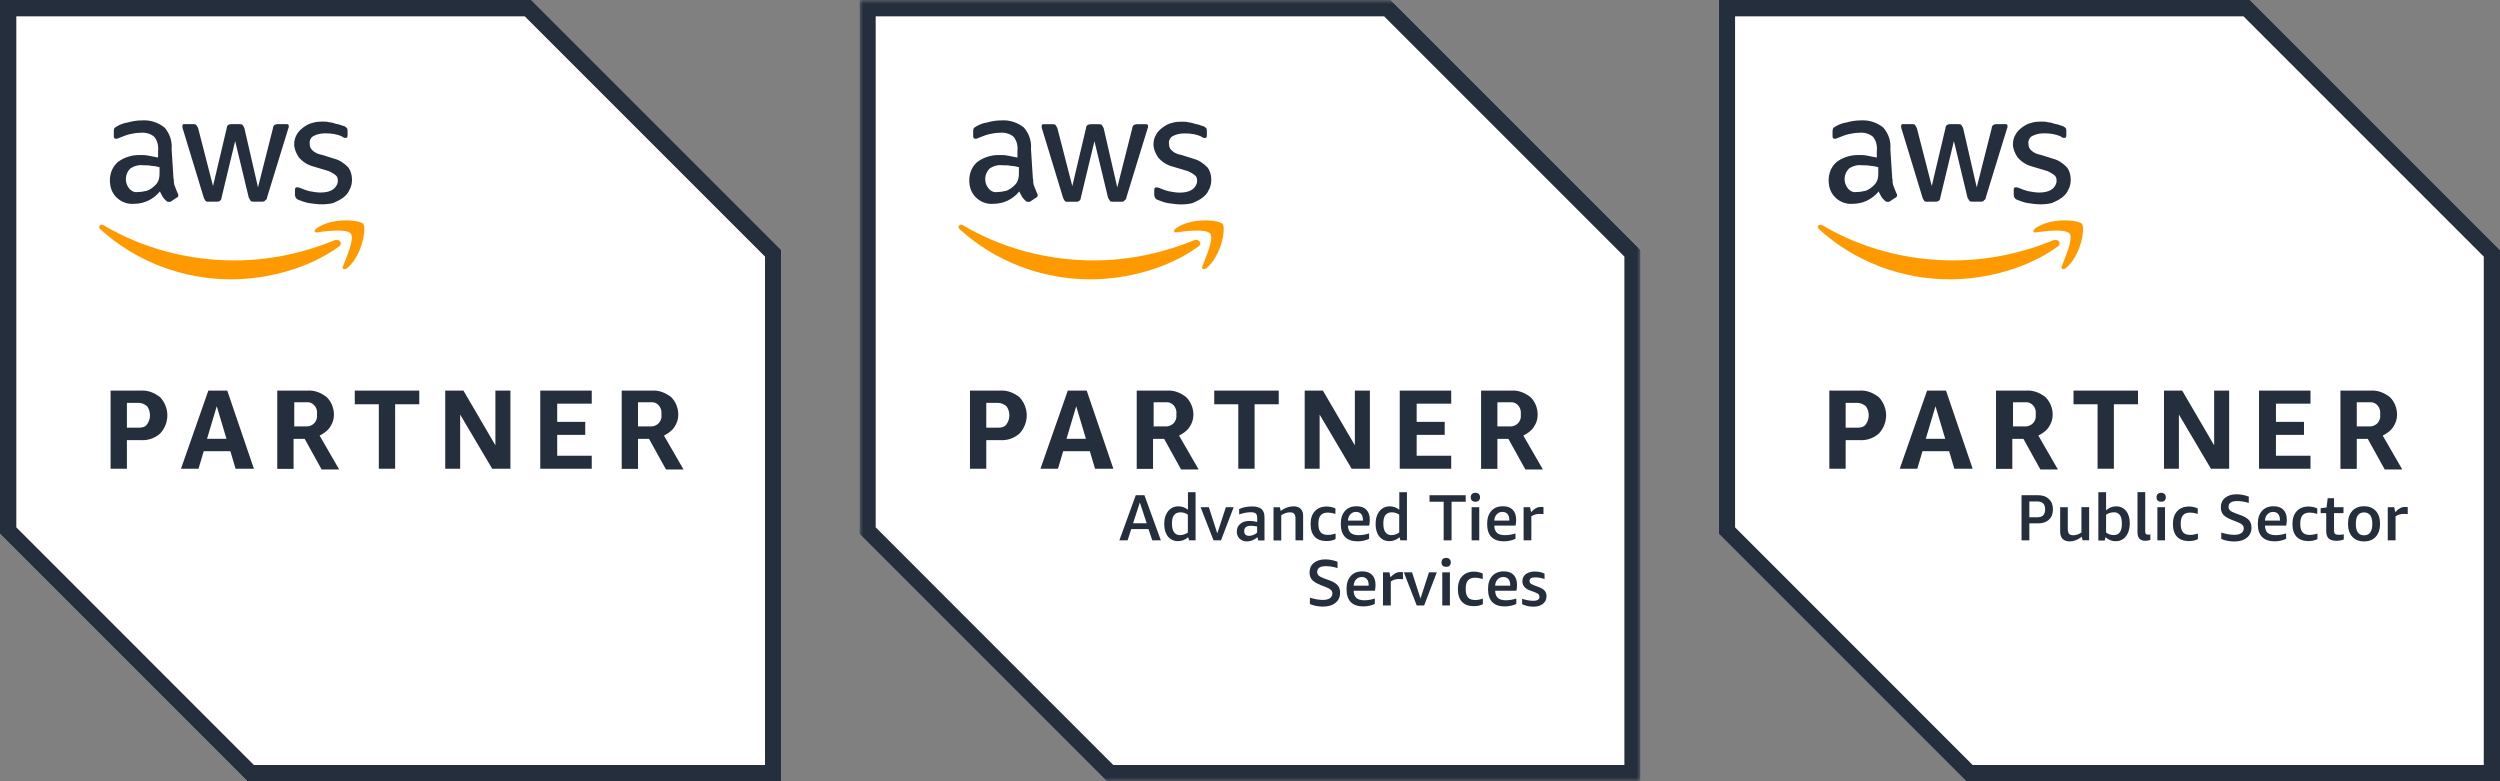
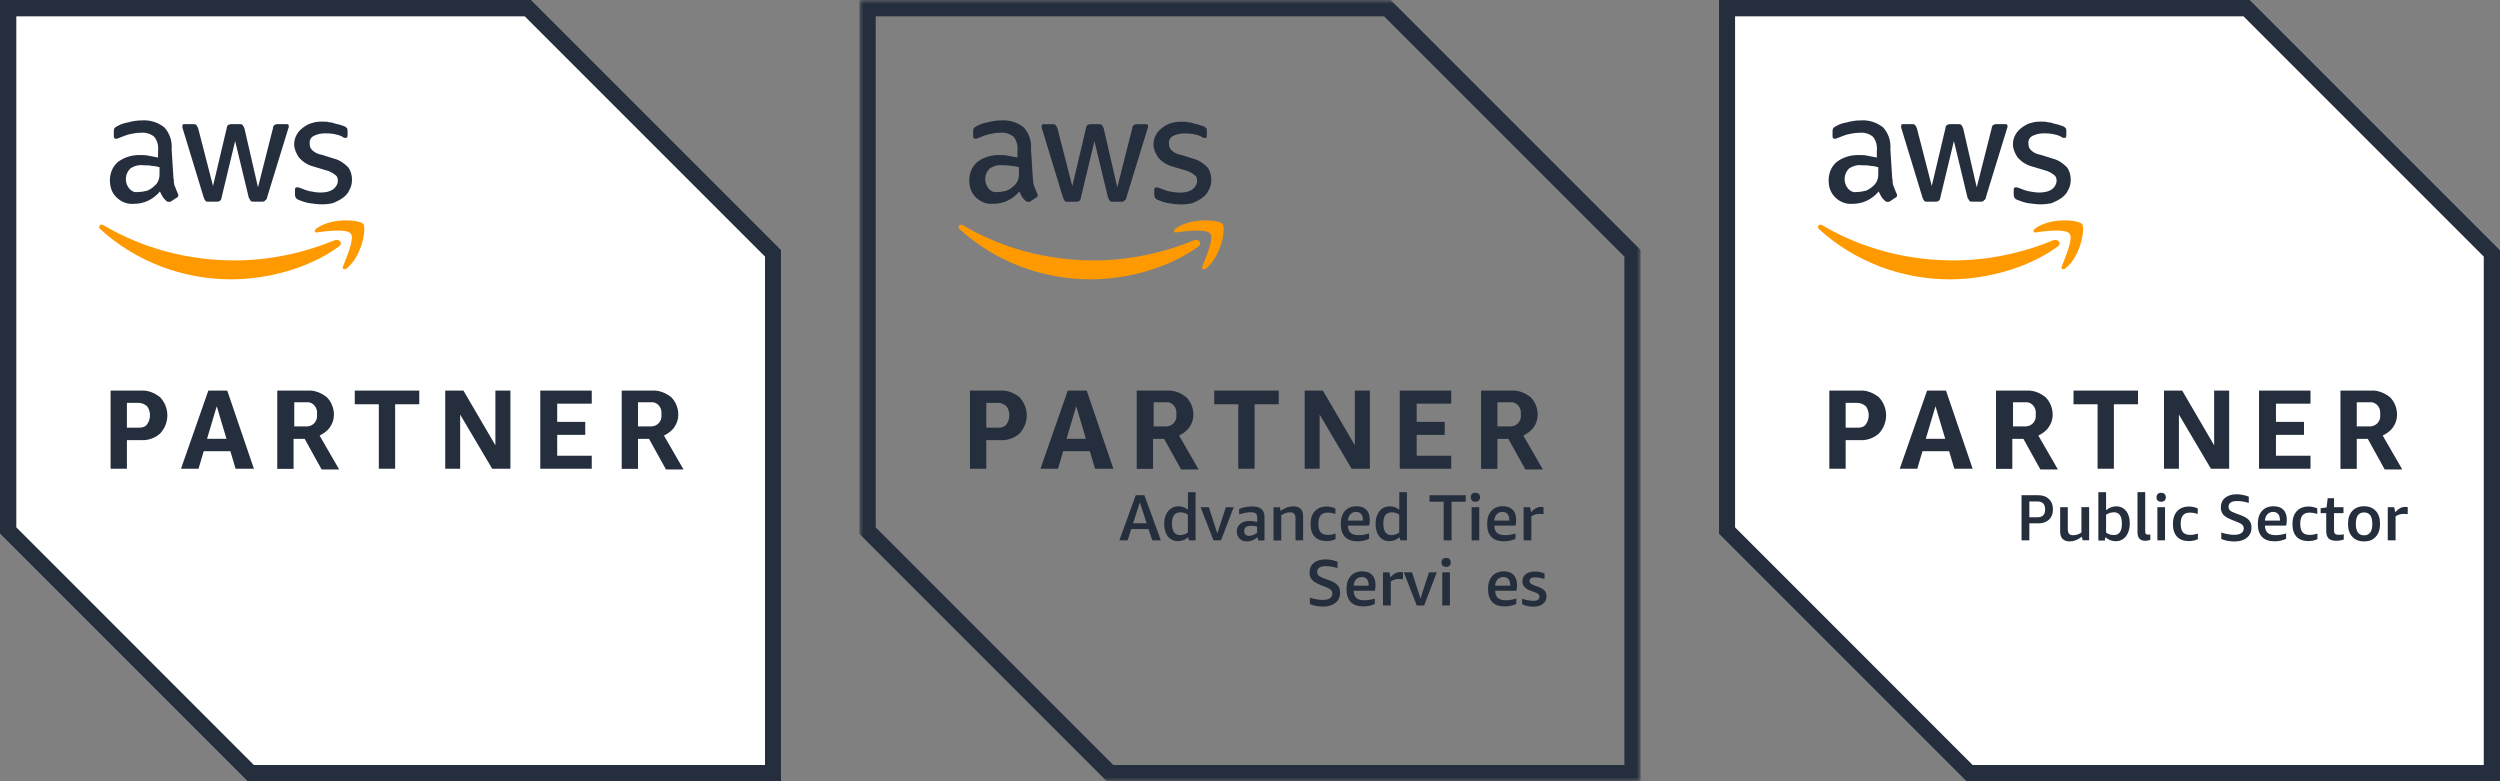
<svg xmlns="http://www.w3.org/2000/svg" width="320" height="100" viewBox="0 0 320 100" fill="none">
  <rect x="0" y="0" width="320" height="100" fill="#808080" stroke="none" />
  <path d="M288 0H220V68.333L251.667 100H320V32L288 0Z" fill="white" />
  <path d="M287.167 2.089L317.922 32.844V97.922H252.5L222.089 67.5V2.089H287.167ZM288 0H220V68.333L251.667 100H320V32L288 0Z" fill="#242E3D" />
  <path d="M236.244 56.334V60H234.155V50H237.989C238.9 49.923 239.733 50.256 240.489 50.834C241.733 52.167 241.733 54.167 240.489 55.5C239.822 56.089 238.9 56.412 237.989 56.334H236.244ZM236.244 54.745H237.744C238.166 54.745 238.577 54.667 238.822 54.323C239.322 53.656 239.322 52.656 238.822 51.989C238.489 51.734 238.155 51.567 237.744 51.567H236.244V54.734V54.745ZM250.155 60L249.489 57.756H246.077L245.411 60H243.166L246.666 50H249.089L252.5 60H250.166H250.155ZM246.489 56.167H248.989L247.744 52L246.5 56.167H246.489ZM255.489 60V50H259.322C260.244 49.923 261.077 50.256 261.822 50.834C262.411 51.412 262.744 52.245 262.744 53.078C262.744 53.667 262.577 54.167 262.244 54.667C261.911 55.167 261.411 55.5 260.911 55.756L263.411 60.089H261.166L259 56.178H257.577V60.011H255.489V60ZM257.577 54.578H259.077C259.833 54.656 260.489 54.156 260.577 53.411V52.989C260.666 52.234 260.155 51.578 259.5 51.489H257.666V54.567H257.589L257.577 54.578ZM268.489 60V51.745H265.411V50H273.666V51.745H270.577V60H268.489ZM278.9 53.078V60H276.989V50H279.322L283.411 57V50H285.333V60H283L278.911 53.078H278.9ZM289.155 60V50H295.744V51.667H291.322V54H294.911V55.667H291.322V58.334H295.744V60H289.155ZM299.578 60V50H303.411C304.322 49.923 305.155 50.256 305.911 50.834C306.5 51.412 306.822 52.245 306.822 53.078C306.822 53.667 306.655 54.167 306.322 54.667C305.989 55.167 305.489 55.5 304.989 55.756L307.489 60.089H305.244L303.077 56.178H301.666V60.011H299.578V60ZM301.666 54.578H303.166C303.911 54.656 304.577 54.156 304.666 53.411V52.989C304.744 52.234 304.244 51.578 303.589 51.489H301.666V54.567V54.578Z" fill="#242E3D" />
  <path d="M242.244 22.911C242.244 23.244 242.244 23.578 242.411 23.911C242.489 24.167 242.655 24.5 242.744 24.744C242.822 24.833 242.822 24.911 242.822 25C242.822 25.167 242.744 25.256 242.566 25.333L241.811 25.833H241.566C241.4 25.833 241.311 25.756 241.233 25.667C241.066 25.5 240.9 25.333 240.811 25.167C240.733 25 240.555 24.744 240.478 24.5C239.644 25.5 238.478 26.089 237.144 26.089C236.311 26.167 235.478 25.833 234.9 25.256C234.311 24.667 234.066 23.922 234.066 23.089C234.066 22.178 234.4 21.344 235.066 20.756C235.822 20.167 236.811 19.844 237.822 19.844C238.244 19.844 238.655 19.844 238.989 19.922L240.233 20.167V19.333C240.311 18.667 240.144 18 239.733 17.5C239.233 17.078 238.566 16.922 237.9 17C237.478 17 237.066 17.078 236.655 17.167C236.244 17.256 235.822 17.422 235.411 17.589C235.244 17.667 235.155 17.667 234.989 17.756H234.822C234.655 17.756 234.566 17.667 234.566 17.422V16.833C234.566 16.667 234.566 16.589 234.644 16.411C234.722 16.333 234.811 16.244 234.978 16.167C235.4 15.911 235.889 15.744 236.389 15.667C236.978 15.5 237.555 15.411 238.144 15.411C239.222 15.333 240.233 15.667 241.055 16.322C241.722 17.078 242.055 18.067 241.966 19.078L242.211 22.911H242.244ZM237.666 24.578C238.089 24.578 238.422 24.5 238.833 24.411C239.255 24.244 239.589 23.989 239.922 23.655C240.089 23.489 240.255 23.233 240.344 22.9C240.433 22.567 240.422 22.233 240.422 21.9V21.4C240.089 21.322 239.755 21.233 239.422 21.233C239.089 21.155 238.755 21.155 238.333 21.155C237.755 21.078 237.166 21.233 236.666 21.578C236 22.244 235.911 23.322 236.5 24.078C236.833 24.5 237.244 24.655 237.666 24.578ZM246.755 25.822C246.589 25.822 246.422 25.822 246.333 25.744C246.255 25.667 246.166 25.489 246.089 25.322L243.422 16.567C243.344 16.4 243.344 16.233 243.344 16.144C243.344 15.978 243.422 15.889 243.511 15.889H244.678C244.844 15.889 245.011 15.889 245.1 15.967C245.178 16.055 245.266 16.222 245.355 16.389L247.266 23.811L249.022 16.389C249.022 16.222 249.1 16.055 249.266 15.967C249.433 15.889 249.6 15.889 249.689 15.889H250.6C250.766 15.889 250.933 15.889 251.022 15.967C251.111 16.055 251.189 16.222 251.278 16.389L253.022 23.978L254.944 16.389C254.944 16.222 255.022 16.055 255.189 15.967C255.355 15.889 255.444 15.889 255.611 15.889H256.7C256.866 15.889 256.955 15.967 256.955 16.055V16.3C256.955 16.378 256.866 16.467 256.866 16.555L254.2 25.222C254.2 25.389 254.122 25.555 253.944 25.644C253.866 25.811 253.7 25.811 253.522 25.811H252.522C252.355 25.811 252.189 25.811 252.1 25.733C252.022 25.567 251.933 25.478 251.844 25.311L250.1 18.055L248.355 25.311C248.355 25.478 248.278 25.644 248.1 25.733C248.022 25.811 247.855 25.811 247.766 25.811H246.766L246.755 25.822ZM261.255 26.155C260.678 26.155 260.089 26.078 259.511 25.989C259.089 25.911 258.6 25.744 258.178 25.567C257.922 25.489 257.755 25.233 257.755 24.9V24.311C257.755 24.067 257.833 23.978 258 23.978H258.166C258.244 23.978 258.333 24.055 258.411 24.055C258.833 24.222 259.244 24.389 259.655 24.478C260.078 24.555 260.566 24.644 260.989 24.644C261.578 24.644 262.155 24.567 262.655 24.222C262.989 23.978 263.244 23.555 263.244 23.144C263.244 22.811 263.166 22.555 262.911 22.389C262.578 22.133 262.155 21.889 261.744 21.8L260.078 21.3C259.411 21.133 258.744 20.722 258.244 20.133C257.911 19.633 257.655 19.055 257.655 18.467C257.655 18.044 257.744 17.633 257.989 17.222C258.155 16.889 258.489 16.555 258.822 16.311C259.155 16.067 259.578 15.811 259.989 15.733C260.489 15.567 260.9 15.567 261.4 15.567C261.655 15.567 261.9 15.567 262.155 15.655C262.411 15.655 262.655 15.733 262.911 15.822C263.166 15.911 263.333 15.9 263.578 15.989C263.744 16.078 263.911 16.078 264.078 16.155C264.244 16.233 264.322 16.322 264.411 16.4C264.489 16.489 264.489 16.655 264.489 16.822V17.322C264.489 17.567 264.411 17.655 264.233 17.655C264.055 17.655 263.9 17.578 263.811 17.489C263.144 17.155 262.4 17.067 261.644 17.067C261.144 17.067 260.644 17.144 260.144 17.4C259.811 17.567 259.566 17.978 259.644 18.4C259.644 18.733 259.722 18.989 259.978 19.233C260.311 19.567 260.733 19.733 261.222 19.822L262.811 20.322C263.478 20.489 264.055 20.9 264.555 21.4C264.889 21.822 265.055 22.4 265.055 22.989C265.055 23.411 264.978 23.9 264.722 24.322C264.555 24.744 264.222 25.078 263.889 25.322C263.555 25.567 263.055 25.822 262.644 25.989C262.311 26.078 261.733 26.155 261.233 26.155H261.255Z" fill="#242E3D" />
  <path d="M263.333 31.588C259.578 34.333 254.244 35.755 249.578 35.755C243.411 35.755 237.411 33.5 232.833 29.333C232.5 29 232.833 28.588 233.255 28.833C238.333 31.833 244.167 33.333 250 33.333C254.422 33.333 258.755 32.422 262.833 30.755C263.411 30.5 264 31.177 263.333 31.588ZM263.911 34.089C263.744 34.422 264.078 34.589 264.411 34.333C266.411 32.666 266.911 29.166 266.5 28.666C266.078 28.166 262.578 27.755 260.5 29.244C260.167 29.5 260.255 29.833 260.578 29.744C261.744 29.577 264.411 29.244 264.911 29.911C265.411 30.577 264.322 32.989 263.911 34.077V34.089Z" fill="#FF9900" />
  <path d="M259.756 66.989V69.166H258.756V63.389H260.9C261.478 63.389 261.934 63.555 262.267 63.889C262.611 64.211 262.778 64.644 262.778 65.2C262.778 65.755 262.611 66.2 262.267 66.511C261.934 66.833 261.478 66.989 260.9 66.989H259.756ZM259.756 66.211H260.8C261.123 66.211 261.367 66.122 261.534 65.955C261.7 65.778 261.778 65.533 261.778 65.2C261.778 64.867 261.689 64.611 261.534 64.444C261.367 64.266 261.123 64.189 260.8 64.189H259.756V66.222V66.211Z" fill="#242E3D" />
  <path d="M266.577 69.167L266.477 68.7C265.955 69.1 265.444 69.3 264.933 69.3C264.533 69.3 264.222 69.189 264.011 68.978C263.8 68.756 263.7 68.445 263.7 68.022V64.922H264.677V67.722C264.677 68 264.733 68.2 264.844 68.333C264.955 68.456 265.133 68.511 265.377 68.511C265.722 68.511 266.066 68.4 266.422 68.167V64.911H267.411V69.156H266.589L266.577 69.167Z" fill="#242E3D" />
  <path d="M268.589 69.166V62.999H269.578V65.311C269.967 64.977 270.4 64.811 270.878 64.811C271.4 64.811 271.823 65.011 272.145 65.411C272.456 65.799 272.612 66.333 272.612 66.988C272.612 67.444 272.534 67.833 272.389 68.177C272.256 68.511 272.045 68.788 271.767 68.988C271.5 69.177 271.178 69.277 270.812 69.277C270.556 69.277 270.323 69.233 270.1 69.144C269.867 69.044 269.678 68.922 269.5 68.755L269.412 69.188H268.589V69.166ZM270.567 65.577C270.212 65.577 269.878 65.677 269.578 65.888V68.166C269.878 68.388 270.212 68.488 270.567 68.488C270.923 68.488 271.178 68.366 271.345 68.122C271.523 67.888 271.6 67.511 271.6 67.011C271.6 66.511 271.512 66.166 271.345 65.933C271.178 65.7 270.923 65.566 270.567 65.566V65.577Z" fill="#242E3D" />
  <path d="M275.255 69.1C275.055 69.178 274.833 69.222 274.6 69.222C274.266 69.222 274.022 69.133 273.844 68.944C273.677 68.755 273.6 68.489 273.6 68.122V62.989H274.588V68.044C274.588 68.178 274.611 68.278 274.666 68.344C274.722 68.4 274.8 68.433 274.922 68.433C275.022 68.433 275.122 68.433 275.244 68.411V69.1H275.255Z" fill="#242E3D" />
  <path d="M276.145 69.166V64.922H277.123V69.166H276.145ZM276.623 64.222C276.445 64.222 276.3 64.177 276.189 64.077C276.089 63.977 276.034 63.833 276.034 63.655C276.034 63.477 276.089 63.333 276.189 63.233C276.289 63.133 276.434 63.077 276.623 63.077C276.811 63.077 276.967 63.133 277.067 63.233C277.167 63.333 277.223 63.466 277.223 63.655C277.223 63.844 277.167 63.966 277.067 64.077C276.967 64.177 276.811 64.222 276.623 64.222Z" fill="#242E3D" />
  <path d="M281.345 69C281.012 69.178 280.623 69.256 280.167 69.256C279.512 69.256 279.012 69.067 278.656 68.7C278.312 68.322 278.134 67.789 278.134 67.089C278.134 66.389 278.312 65.822 278.678 65.433C279.045 65.034 279.556 64.834 280.2 64.834C280.589 64.834 280.967 64.922 281.312 65.078V65.778C280.934 65.667 280.623 65.611 280.356 65.611C279.934 65.611 279.634 65.722 279.434 65.945C279.234 66.167 279.134 66.522 279.134 67V67.1C279.134 67.567 279.234 67.922 279.434 68.145C279.634 68.367 279.945 68.467 280.356 68.467C280.645 68.467 280.978 68.411 281.334 68.3V68.989L281.345 69Z" fill="#242E3D" />
  <path d="M285.611 66.511C285.144 66.333 284.8 66.122 284.578 65.878C284.367 65.622 284.267 65.322 284.267 64.956C284.267 64.433 284.444 64.022 284.811 63.722C285.178 63.422 285.667 63.267 286.278 63.267C286.789 63.267 287.311 63.367 287.844 63.567V64.378C287.3 64.211 286.811 64.133 286.367 64.133C285.622 64.133 285.255 64.378 285.255 64.878C285.255 65.067 285.322 65.222 285.455 65.344C285.589 65.467 285.833 65.589 286.167 65.711L286.878 65.967C287.333 66.144 287.667 66.344 287.878 66.589C288.089 66.833 288.189 67.144 288.189 67.522C288.189 68.078 287.989 68.522 287.589 68.833C287.2 69.156 286.655 69.311 285.978 69.311C285.678 69.311 285.389 69.278 285.089 69.222C284.789 69.167 284.533 69.078 284.322 68.978V68.167C284.589 68.255 284.878 68.322 285.167 68.378C285.467 68.433 285.744 68.456 285.978 68.456C286.367 68.456 286.667 68.389 286.878 68.244C287.089 68.1 287.2 67.889 287.2 67.633C287.2 67.444 287.133 67.289 287 67.167C286.878 67.044 286.655 66.933 286.333 66.8L285.589 66.511H285.611Z" fill="#242E3D" />
  <path d="M289.911 67.278C289.933 67.7 290.044 68.011 290.267 68.211C290.489 68.4 290.833 68.5 291.278 68.5C291.7 68.5 292.144 68.434 292.622 68.278V68.967C292.433 69.067 292.2 69.145 291.944 69.2C291.689 69.267 291.411 69.289 291.133 69.289C290.444 69.289 289.911 69.1 289.544 68.734C289.178 68.356 289 67.8 289 67.067C289 66.334 289.178 65.8 289.533 65.4C289.889 65 290.389 64.8 291.022 64.8C291.556 64.8 291.978 64.945 292.267 65.245C292.556 65.534 292.711 65.956 292.711 66.511C292.711 66.8 292.689 67.056 292.633 67.278H289.911ZM290.967 65.522C290.678 65.522 290.422 65.623 290.233 65.823C290.044 66.022 289.933 66.289 289.911 66.634H291.833V66.567C291.833 66.234 291.756 65.967 291.611 65.8C291.456 65.623 291.244 65.522 290.956 65.522H290.967Z" fill="#242E3D" />
  <path d="M296.644 69C296.311 69.178 295.922 69.256 295.466 69.256C294.811 69.256 294.311 69.067 293.955 68.7C293.611 68.322 293.433 67.789 293.433 67.089C293.433 66.389 293.611 65.822 293.978 65.433C294.344 65.034 294.855 64.834 295.5 64.834C295.889 64.834 296.266 64.922 296.611 65.078V65.778C296.233 65.667 295.922 65.611 295.655 65.611C295.233 65.611 294.933 65.722 294.733 65.945C294.533 66.167 294.433 66.522 294.433 67V67.1C294.433 67.567 294.533 67.922 294.733 68.145C294.933 68.367 295.244 68.467 295.655 68.467C295.944 68.467 296.278 68.411 296.633 68.3V68.989L296.644 69Z" fill="#242E3D" />
  <path d="M299.978 69.066C299.689 69.166 299.378 69.222 299.056 69.222C298.611 69.222 298.278 69.122 298.067 68.922C297.856 68.711 297.756 68.399 297.756 67.966V65.677H297.044V65.055L297.8 64.955L297.944 63.766H298.756V64.922H299.967V65.677H298.756V67.933C298.756 68.111 298.8 68.255 298.889 68.333C298.989 68.411 299.144 68.455 299.356 68.455C299.589 68.455 299.8 68.444 300 68.388V69.066H299.978Z" fill="#242E3D" />
  <path d="M302.6 69.3C301.956 69.3 301.456 69.1 301.089 68.7C300.723 68.3 300.545 67.745 300.545 67.045C300.545 66.345 300.723 65.8 301.089 65.4C301.456 65 301.956 64.8 302.6 64.8C303.245 64.8 303.734 65 304.1 65.4C304.467 65.789 304.645 66.334 304.645 67.045C304.645 67.756 304.467 68.3 304.1 68.7C303.745 69.1 303.245 69.3 302.6 69.3ZM302.6 68.522C303.3 68.522 303.656 68.034 303.656 67.056C303.656 66.078 303.3 65.589 302.6 65.589C301.9 65.589 301.545 66.078 301.545 67.056C301.545 68.034 301.9 68.522 302.6 68.522Z" fill="#242E3D" />
  <path d="M305.633 69.166V64.921H306.456L306.589 65.555C306.811 65.31 307.022 65.144 307.211 65.044C307.4 64.944 307.611 64.888 307.844 64.888C307.944 64.888 308.056 64.888 308.189 64.91V65.81C308.033 65.788 307.867 65.777 307.711 65.777C307.3 65.777 306.944 65.877 306.633 66.088V69.166H305.644H305.633Z" fill="#242E3D" />
  <path d="M68 0H0V68.333L31.667 100H100V32L68 0Z" fill="white" />
  <path d="M67.167 2.089L97.922 32.844V97.922H32.5L2.089 67.5V2.089H67.167ZM68 0H0V68.333L31.667 100H100V32L68 0Z" fill="#242E3D" />
  <path d="M16.244 56.334V60H14.155V50H17.989C18.9 49.923 19.733 50.256 20.489 50.834C21.733 52.167 21.733 54.167 20.489 55.5C19.822 56.089 18.9 56.412 17.989 56.334H16.244ZM16.244 54.745H17.744C18.166 54.745 18.578 54.667 18.822 54.323C19.322 53.656 19.322 52.656 18.822 51.989C18.489 51.734 18.155 51.567 17.744 51.567H16.244V54.734V54.745ZM30.155 60L29.489 57.756H26.078L25.411 60H23.166L26.666 50H29.089L32.5 60H30.166H30.155ZM26.489 56.167H28.989L27.744 52L26.5 56.167H26.489ZM35.489 60V50H39.322C40.244 49.923 41.078 50.256 41.822 50.834C42.411 51.412 42.744 52.245 42.744 53.078C42.744 53.667 42.578 54.167 42.244 54.667C41.911 55.167 41.411 55.5 40.911 55.756L43.411 60.089H41.166L39 56.178H37.578V60.011H35.489V60ZM37.578 54.578H39.078C39.833 54.656 40.489 54.156 40.578 53.411V52.989C40.666 52.234 40.155 51.578 39.5 51.489H37.666V54.567H37.589L37.578 54.578ZM48.489 60V51.745H45.411V50H53.666V51.745H50.578V60H48.489ZM58.9 53.078V60H56.989V50H59.322L63.411 57V50H65.333V60H63L58.911 53.078H58.9ZM69.155 60V50H75.744V51.667H71.322V54H74.911V55.667H71.322V58.334H75.744V60H69.155ZM79.578 60V50H83.411C84.322 49.923 85.155 50.256 85.911 50.834C86.5 51.412 86.822 52.245 86.822 53.078C86.822 53.667 86.655 54.167 86.322 54.667C85.989 55.167 85.489 55.5 84.989 55.756L87.489 60.089H85.244L83.078 56.178H81.666V60.011H79.578V60ZM81.666 54.578H83.166C83.911 54.656 84.578 54.156 84.666 53.411V52.989C84.744 52.234 84.244 51.578 83.589 51.489H81.666V54.567V54.578Z" fill="#242E3D" />
  <path d="M22.245 22.911C22.245 23.244 22.245 23.578 22.411 23.911C22.489 24.167 22.656 24.5 22.745 24.744C22.823 24.833 22.823 24.911 22.823 25C22.823 25.167 22.745 25.256 22.567 25.333L21.811 25.833H21.567C21.4 25.833 21.311 25.756 21.234 25.667C21.067 25.5 20.9 25.333 20.811 25.167C20.734 25 20.556 24.744 20.478 24.5C19.645 25.5 18.478 26.089 17.145 26.089C16.311 26.167 15.478 25.833 14.9 25.256C14.311 24.667 14.067 23.922 14.067 23.089C14.067 22.178 14.4 21.344 15.067 20.756C15.822 20.167 16.811 19.844 17.823 19.844C18.245 19.844 18.656 19.844 18.989 19.922L20.234 20.167V19.333C20.311 18.667 20.145 18 19.734 17.5C19.234 17.078 18.567 16.922 17.9 17C17.478 17 17.067 17.078 16.656 17.167C16.245 17.256 15.822 17.422 15.411 17.589C15.245 17.667 15.156 17.667 14.989 17.756H14.822C14.656 17.756 14.567 17.667 14.567 17.422V16.833C14.567 16.667 14.567 16.589 14.645 16.411C14.723 16.333 14.811 16.244 14.978 16.167C15.4 15.911 15.889 15.744 16.389 15.667C16.978 15.5 17.556 15.411 18.145 15.411C19.223 15.333 20.234 15.667 21.056 16.322C21.723 17.078 22.056 18.067 21.967 19.078L22.211 22.911H22.245ZM17.667 24.578C18.089 24.578 18.422 24.5 18.834 24.411C19.256 24.244 19.589 23.989 19.922 23.655C20.089 23.489 20.256 23.233 20.345 22.9C20.434 22.567 20.422 22.233 20.422 21.9V21.4C20.089 21.322 19.756 21.233 19.422 21.233C19.089 21.155 18.756 21.155 18.334 21.155C17.756 21.078 17.167 21.233 16.667 21.578C16 22.244 15.911 23.322 16.5 24.078C16.834 24.5 17.245 24.655 17.667 24.578ZM26.756 25.822C26.589 25.822 26.422 25.822 26.334 25.744C26.256 25.667 26.167 25.489 26.089 25.322L23.422 16.567C23.345 16.4 23.345 16.233 23.345 16.144C23.345 15.978 23.422 15.889 23.511 15.889H24.678C24.845 15.889 25.011 15.889 25.1 15.967C25.178 16.055 25.267 16.222 25.356 16.389L27.267 23.811L29.023 16.389C29.023 16.222 29.1 16.055 29.267 15.967C29.434 15.889 29.6 15.889 29.689 15.889H30.6C30.767 15.889 30.934 15.889 31.023 15.967C31.111 16.055 31.189 16.222 31.278 16.389L33.023 23.978L34.945 16.389C34.945 16.222 35.023 16.055 35.189 15.967C35.356 15.889 35.445 15.889 35.611 15.889H36.7C36.867 15.889 36.956 15.967 36.956 16.055V16.3C36.956 16.378 36.867 16.467 36.867 16.555L34.2 25.222C34.2 25.389 34.123 25.555 33.945 25.644C33.867 25.811 33.7 25.811 33.523 25.811H32.523C32.356 25.811 32.189 25.811 32.1 25.733C32.023 25.567 31.934 25.478 31.845 25.311L30.1 18.055L28.356 25.311C28.356 25.478 28.278 25.644 28.1 25.733C28.023 25.811 27.856 25.811 27.767 25.811H26.767L26.756 25.822ZM41.256 26.155C40.678 26.155 40.089 26.078 39.511 25.989C39.089 25.911 38.6 25.744 38.178 25.567C37.922 25.489 37.756 25.233 37.756 24.9V24.311C37.756 24.067 37.834 23.978 38 23.978H38.167C38.245 23.978 38.334 24.055 38.411 24.055C38.834 24.222 39.245 24.389 39.656 24.478C40.078 24.555 40.567 24.644 40.989 24.644C41.578 24.644 42.156 24.567 42.656 24.222C42.989 23.978 43.245 23.555 43.245 23.144C43.245 22.811 43.167 22.555 42.911 22.389C42.578 22.133 42.156 21.889 41.745 21.8L40.078 21.3C39.411 21.133 38.745 20.722 38.245 20.133C37.911 19.633 37.656 19.055 37.656 18.467C37.656 18.044 37.745 17.633 37.989 17.222C38.156 16.889 38.489 16.555 38.822 16.311C39.156 16.067 39.578 15.811 39.989 15.733C40.489 15.567 40.9 15.567 41.4 15.567C41.656 15.567 41.9 15.567 42.156 15.655C42.411 15.655 42.656 15.733 42.911 15.822C43.167 15.911 43.334 15.9 43.578 15.989C43.745 16.078 43.911 16.078 44.078 16.155C44.245 16.233 44.322 16.322 44.411 16.4C44.489 16.489 44.489 16.655 44.489 16.822V17.322C44.489 17.567 44.411 17.655 44.234 17.655C44.056 17.655 43.9 17.578 43.811 17.489C43.145 17.155 42.4 17.067 41.645 17.067C41.145 17.067 40.645 17.144 40.145 17.4C39.811 17.567 39.567 17.978 39.645 18.4C39.645 18.733 39.722 18.989 39.978 19.233C40.311 19.567 40.734 19.733 41.222 19.822L42.811 20.322C43.478 20.489 44.056 20.9 44.556 21.4C44.889 21.822 45.056 22.4 45.056 22.989C45.056 23.411 44.978 23.9 44.722 24.322C44.556 24.744 44.222 25.078 43.889 25.322C43.556 25.567 43.056 25.822 42.645 25.989C42.311 26.078 41.734 26.155 41.234 26.155H41.256Z" fill="#242E3D" />
  <path d="M43.333 31.588C39.578 34.333 34.244 35.755 29.578 35.755C23.411 35.755 17.411 33.5 12.833 29.333C12.5 29 12.833 28.588 13.255 28.833C18.333 31.833 24.166 33.333 30 33.333C34.422 33.333 38.755 32.422 42.833 30.755C43.411 30.5 44 31.177 43.333 31.588ZM43.911 34.089C43.744 34.422 44.078 34.589 44.411 34.333C46.411 32.666 46.911 29.166 46.5 28.666C46.078 28.166 42.578 27.755 40.5 29.244C40.166 29.5 40.255 29.833 40.578 29.744C41.744 29.577 44.411 29.244 44.911 29.911C45.411 30.577 44.322 32.989 43.911 34.077V34.089Z" fill="#FF9900" />
  <mask id="mask0_578_5594" style="mask-type:luminance" maskUnits="userSpaceOnUse" x="110" y="0" width="100" height="100">
    <path d="M210 0H110V100H210V0Z" fill="white" />
  </mask>
  <g mask="url(#mask0_578_5594)">
-     <path d="M178 0H110V68.333L141.667 100H210V32L178 0Z" fill="white" />
    <path d="M177.167 2.089L207.922 32.844V97.922H142.5L112.089 67.5V2.089H177.167ZM178 0H110V68.333L141.667 100H210V32L178 0Z" fill="#242E3D" />
    <path d="M126.244 56.334V60H124.155V50H127.989C128.9 49.923 129.733 50.256 130.489 50.834C131.733 52.167 131.733 54.167 130.489 55.5C129.822 56.089 128.9 56.412 127.989 56.334H126.244ZM126.244 54.745H127.744C128.166 54.745 128.577 54.667 128.822 54.323C129.322 53.656 129.322 52.656 128.822 51.989C128.489 51.734 128.155 51.567 127.744 51.567H126.244V54.734V54.745ZM140.166 60L139.5 57.756H136.089L135.422 60H133.177L136.677 50H139.1L142.511 60H140.177H140.166ZM136.5 56.167H139L137.755 52L136.511 56.167H136.5ZM145.5 60V50H149.333C150.255 49.923 151.089 50.256 151.833 50.834C152.422 51.412 152.755 52.245 152.755 53.078C152.755 53.667 152.589 54.167 152.255 54.667C151.922 55.167 151.422 55.5 150.922 55.756L153.422 60.089H151.177L149.011 56.178H147.589V60.011H145.5V60ZM147.577 54.578H149.077C149.833 54.656 150.489 54.156 150.577 53.411V52.989C150.666 52.234 150.155 51.578 149.5 51.489H147.666V54.567H147.589L147.577 54.578ZM158.5 60V51.745H155.422V50H163.677V51.745H160.589V60H158.5ZM168.911 53.078V60H167V50H169.333L173.422 57V50H175.344V60H173.011L168.922 53.078H168.911ZM179.166 60V50H185.755V51.667H181.333V54H184.922V55.667H181.333V58.334H185.755V60H179.166ZM189.578 60V50H193.411C194.322 49.923 195.155 50.256 195.911 50.834C196.5 51.412 196.822 52.245 196.822 53.078C196.822 53.667 196.655 54.167 196.322 54.667C195.989 55.167 195.489 55.5 194.989 55.756L197.489 60.089H195.244L193.077 56.178H191.666V60.011H189.578V60ZM191.666 54.578H193.166C193.911 54.656 194.577 54.156 194.666 53.411V52.989C194.744 52.234 194.244 51.578 193.589 51.489H191.666V54.567V54.578Z" fill="#242E3D" />
    <path d="M132.244 22.911C132.244 23.244 132.244 23.578 132.411 23.911C132.489 24.167 132.655 24.5 132.744 24.744C132.822 24.833 132.822 24.911 132.822 25C132.822 25.167 132.744 25.256 132.566 25.333L131.811 25.833H131.566C131.4 25.833 131.311 25.756 131.233 25.667C131.066 25.5 130.9 25.333 130.811 25.167C130.733 25 130.555 24.744 130.478 24.5C129.644 25.5 128.478 26.089 127.144 26.089C126.311 26.167 125.478 25.833 124.9 25.256C124.311 24.667 124.066 23.922 124.066 23.089C124.066 22.178 124.4 21.344 125.066 20.756C125.822 20.167 126.811 19.844 127.822 19.844C128.244 19.844 128.655 19.844 128.989 19.922L130.233 20.167V19.333C130.311 18.667 130.144 18 129.733 17.5C129.233 17.078 128.566 16.922 127.9 17C127.478 17 127.066 17.078 126.655 17.167C126.244 17.256 125.822 17.422 125.411 17.589C125.244 17.667 125.155 17.667 124.989 17.756H124.822C124.655 17.756 124.566 17.667 124.566 17.422V16.833C124.566 16.667 124.566 16.589 124.644 16.411C124.722 16.333 124.811 16.244 124.978 16.167C125.4 15.911 125.889 15.744 126.389 15.667C126.978 15.5 127.555 15.411 128.144 15.411C129.222 15.333 130.233 15.667 131.055 16.322C131.722 17.078 132.055 18.067 131.966 19.078L132.211 22.911H132.244ZM127.666 24.578C128.089 24.578 128.422 24.5 128.833 24.411C129.255 24.244 129.589 23.989 129.922 23.655C130.089 23.489 130.255 23.233 130.344 22.9C130.433 22.567 130.422 22.233 130.422 21.9V21.4C130.089 21.322 129.755 21.233 129.422 21.233C129.089 21.155 128.755 21.155 128.333 21.155C127.755 21.078 127.166 21.233 126.666 21.578C126 22.244 125.911 23.322 126.5 24.078C126.833 24.5 127.244 24.655 127.666 24.578ZM136.744 25.833C136.578 25.833 136.411 25.833 136.322 25.756C136.244 25.678 136.155 25.5 136.078 25.333L133.411 16.578C133.333 16.411 133.333 16.244 133.333 16.155C133.333 15.989 133.411 15.9 133.5 15.9H134.666C134.833 15.9 135 15.9 135.089 15.978C135.166 16.067 135.255 16.233 135.344 16.4L137.255 23.822L139.011 16.4C139.011 16.233 139.089 16.067 139.255 15.978C139.422 15.9 139.589 15.9 139.678 15.9H140.589C140.755 15.9 140.922 15.9 141.011 15.978C141.1 16.067 141.178 16.233 141.266 16.4L143.011 23.989L144.933 16.4C144.933 16.233 145.011 16.067 145.178 15.978C145.344 15.9 145.433 15.9 145.6 15.9H146.689C146.855 15.9 146.944 15.978 146.944 16.067V16.311C146.944 16.389 146.855 16.478 146.855 16.567L144.189 25.233C144.189 25.4 144.111 25.567 143.933 25.655C143.855 25.822 143.689 25.822 143.511 25.822H142.511C142.344 25.822 142.178 25.822 142.089 25.744C142.011 25.578 141.922 25.489 141.833 25.322L140.089 18.067L138.344 25.322C138.344 25.489 138.266 25.655 138.089 25.744C138.011 25.822 137.844 25.822 137.755 25.822H136.755L136.744 25.833ZM151.244 26.167C150.666 26.167 150.078 26.089 149.5 26C149.078 25.922 148.589 25.756 148.166 25.578C147.911 25.5 147.744 25.244 147.744 24.911V24.322C147.744 24.078 147.822 23.989 147.989 23.989H148.155C148.233 23.989 148.322 24.067 148.4 24.067C148.822 24.233 149.233 24.4 149.644 24.489C150.066 24.567 150.555 24.655 150.978 24.655C151.566 24.655 152.144 24.578 152.644 24.233C152.978 23.989 153.233 23.567 153.233 23.155C153.233 22.822 153.155 22.567 152.9 22.4C152.566 22.144 152.144 21.9 151.733 21.811L150.066 21.311C149.4 21.144 148.733 20.733 148.233 20.144C147.9 19.644 147.644 19.067 147.644 18.478C147.644 18.055 147.733 17.644 147.978 17.233C148.144 16.9 148.478 16.567 148.811 16.322C149.144 16.078 149.566 15.822 149.978 15.744C150.478 15.578 150.889 15.578 151.389 15.578C151.644 15.578 151.889 15.578 152.144 15.667C152.4 15.667 152.644 15.744 152.9 15.833C153.155 15.922 153.322 15.911 153.566 16C153.733 16.089 153.9 16.089 154.066 16.167C154.233 16.244 154.311 16.333 154.4 16.411C154.478 16.5 154.478 16.667 154.478 16.833V17.333C154.478 17.578 154.4 17.667 154.222 17.667C154.044 17.667 153.889 17.589 153.8 17.5C153.133 17.167 152.389 17.078 151.633 17.078C151.133 17.078 150.633 17.155 150.133 17.411C149.8 17.578 149.555 17.989 149.633 18.411C149.633 18.744 149.711 19 149.966 19.244C150.3 19.578 150.722 19.744 151.211 19.833L152.8 20.333C153.466 20.5 154.044 20.911 154.544 21.411C154.878 21.833 155.044 22.411 155.044 23C155.044 23.422 154.966 23.911 154.711 24.333C154.544 24.756 154.211 25.089 153.878 25.333C153.544 25.578 153.044 25.833 152.633 26C152.3 26.089 151.722 26.167 151.222 26.167H151.244Z" fill="#242E3D" />
    <path d="M153.333 31.588C149.578 34.333 144.244 35.755 139.578 35.755C133.411 35.755 127.411 33.5 122.833 29.333C122.5 29 122.833 28.588 123.255 28.833C128.333 31.833 134.167 33.333 140 33.333C144.422 33.333 148.755 32.422 152.833 30.755C153.411 30.5 154 31.177 153.333 31.588ZM153.911 34.089C153.744 34.422 154.078 34.589 154.411 34.333C156.411 32.666 156.911 29.166 156.5 28.666C156.078 28.166 152.578 27.755 150.5 29.244C150.167 29.5 150.255 29.833 150.578 29.744C151.744 29.577 154.411 29.244 154.911 29.911C155.411 30.577 154.322 32.989 153.911 34.077V34.089Z" fill="#FF9900" />
    <path d="M147.488 69.166L147.011 67.722H144.8L144.333 69.166H143.277L145.377 63.389H146.488L148.588 69.166H147.511H147.488ZM145.033 66.978H146.777L145.9 64.311L145.033 66.978Z" fill="#242E3D" />
    <path d="M152.189 69.166L152.089 68.766C151.711 69.099 151.267 69.266 150.778 69.266C150.245 69.266 149.822 69.066 149.5 68.677C149.178 68.277 149.022 67.743 149.022 67.066C149.022 66.621 149.089 66.232 149.245 65.888C149.389 65.555 149.6 65.288 149.867 65.099C150.134 64.91 150.456 64.81 150.834 64.81C151.278 64.81 151.689 64.955 152.056 65.243V62.999H153.034V69.166H152.2H152.189ZM151.078 68.488C151.411 68.488 151.734 68.377 152.045 68.166V65.877C151.756 65.677 151.445 65.577 151.089 65.577C150.734 65.577 150.456 65.699 150.267 65.944C150.089 66.177 150.011 66.543 150.011 67.021C150.011 67.999 150.367 68.499 151.078 68.499V68.488Z" fill="#242E3D" />
    <path d="M155.333 69.166L153.677 64.922H154.733L155.811 68.277L156.911 64.922H157.911L156.288 69.166H155.333Z" fill="#242E3D" />
    <path d="M161.044 69.167L160.967 68.767C160.767 68.934 160.544 69.056 160.311 69.156C160.078 69.256 159.844 69.3 159.611 69.3C159.222 69.3 158.9 69.178 158.667 68.945C158.433 68.712 158.311 68.412 158.311 68.034C158.311 67.623 158.455 67.3 158.755 67.056C159.044 66.8 159.444 66.678 159.955 66.678C160.244 66.678 160.567 66.723 160.922 66.812V66.323C160.922 66.034 160.867 65.845 160.744 65.734C160.622 65.623 160.411 65.567 160.111 65.567C159.678 65.567 159.178 65.656 158.611 65.845V65.156C158.822 65.056 159.067 64.967 159.367 64.912C159.655 64.856 159.955 64.823 160.267 64.823C160.8 64.823 161.2 64.934 161.467 65.156C161.722 65.378 161.855 65.712 161.855 66.189V69.178H161.067L161.044 69.167ZM159.878 68.589C160.044 68.589 160.211 68.556 160.389 68.489C160.567 68.423 160.744 68.323 160.911 68.189V67.389C160.622 67.334 160.355 67.3 160.133 67.3C159.555 67.3 159.255 67.523 159.255 67.967C159.255 68.167 159.311 68.323 159.422 68.434C159.533 68.534 159.689 68.589 159.878 68.589Z" fill="#242E3D" />
    <path d="M165.822 69.166V66.355C165.822 66.088 165.767 65.888 165.656 65.766C165.545 65.633 165.356 65.577 165.122 65.577C164.756 65.577 164.389 65.699 164 65.944V69.177H163.011V64.933H163.833L163.922 65.399C164.445 65.01 165 64.811 165.567 64.811C165.978 64.811 166.278 64.922 166.489 65.133C166.7 65.344 166.8 65.644 166.8 66.055V69.166H165.822Z" fill="#242E3D" />
    <path d="M170.955 69C170.622 69.178 170.233 69.256 169.789 69.256C169.133 69.256 168.633 69.067 168.278 68.7C167.933 68.322 167.755 67.789 167.755 67.089C167.755 66.389 167.933 65.822 168.3 65.433C168.666 65.034 169.166 64.834 169.822 64.834C170.211 64.834 170.589 64.922 170.933 65.078V65.778C170.555 65.667 170.244 65.611 169.978 65.611C169.555 65.611 169.255 65.722 169.055 65.945C168.855 66.167 168.755 66.522 168.755 67V67.1C168.755 67.567 168.855 67.922 169.055 68.145C169.255 68.367 169.566 68.467 169.978 68.467C170.266 68.467 170.6 68.411 170.955 68.3V68.989V69Z" fill="#242E3D" />
    <path d="M172.533 67.278C172.555 67.7 172.667 68.011 172.889 68.211C173.111 68.4 173.455 68.5 173.9 68.5C174.322 68.5 174.767 68.434 175.244 68.278V68.967C175.055 69.067 174.822 69.145 174.567 69.2C174.311 69.267 174.033 69.289 173.755 69.289C173.067 69.289 172.533 69.1 172.167 68.734C171.8 68.356 171.622 67.8 171.622 67.067C171.622 66.334 171.8 65.8 172.155 65.4C172.511 65 173 64.8 173.644 64.8C174.189 64.8 174.6 64.945 174.889 65.245C175.178 65.534 175.333 65.956 175.333 66.511C175.333 66.8 175.311 67.056 175.255 67.278H172.533ZM173.589 65.522C173.289 65.522 173.044 65.623 172.855 65.823C172.667 66.022 172.555 66.289 172.533 66.634H174.455V66.567C174.455 66.234 174.378 65.967 174.233 65.8C174.078 65.623 173.867 65.522 173.589 65.522Z" fill="#242E3D" />
    <path d="M179.244 69.166L179.144 68.766C178.767 69.099 178.322 69.266 177.833 69.266C177.3 69.266 176.878 69.066 176.555 68.677C176.233 68.277 176.078 67.743 176.078 67.066C176.078 66.621 176.144 66.232 176.3 65.888C176.444 65.555 176.655 65.288 176.922 65.099C177.189 64.91 177.511 64.81 177.889 64.81C178.333 64.81 178.744 64.955 179.111 65.243V62.999H180.089V69.166H179.255H179.244ZM178.133 68.488C178.467 68.488 178.789 68.377 179.1 68.166V65.877C178.811 65.677 178.5 65.577 178.144 65.577C177.789 65.577 177.511 65.699 177.322 65.944C177.144 66.177 177.067 66.543 177.067 67.021C177.067 67.999 177.422 68.499 178.133 68.499V68.488Z" fill="#242E3D" />
    <path d="M184.789 69.166V64.222H182.978V63.389H187.611V64.222H185.8V69.166H184.789Z" fill="#242E3D" />
    <path d="M188.367 69.166V64.922H189.345V69.166H188.367ZM188.845 64.222C188.667 64.222 188.523 64.177 188.411 64.077C188.311 63.977 188.256 63.833 188.256 63.655C188.256 63.477 188.311 63.333 188.411 63.233C188.511 63.133 188.656 63.077 188.845 63.077C189.034 63.077 189.189 63.133 189.289 63.233C189.389 63.333 189.445 63.466 189.445 63.655C189.445 63.844 189.389 63.966 189.289 64.077C189.189 64.177 189.034 64.222 188.845 64.222Z" fill="#242E3D" />
    <path d="M191.267 67.278C191.278 67.7 191.4 68.011 191.622 68.211C191.844 68.4 192.189 68.5 192.633 68.5C193.055 68.5 193.5 68.434 193.978 68.278V68.967C193.789 69.067 193.555 69.145 193.3 69.2C193.033 69.267 192.767 69.289 192.489 69.289C191.8 69.289 191.267 69.1 190.9 68.734C190.533 68.356 190.355 67.8 190.355 67.067C190.355 66.334 190.533 65.8 190.889 65.4C191.244 65 191.733 64.8 192.378 64.8C192.911 64.8 193.333 64.945 193.622 65.245C193.911 65.534 194.067 65.956 194.067 66.511C194.067 66.8 194.044 67.056 193.989 67.278H191.267ZM192.322 65.522C192.022 65.522 191.778 65.623 191.589 65.823C191.4 66.022 191.289 66.289 191.267 66.634H193.189V66.567C193.189 66.234 193.111 65.967 192.967 65.8C192.811 65.623 192.6 65.522 192.311 65.522H192.322Z" fill="#242E3D" />
    <path d="M195.022 69.166V64.921H195.844L195.978 65.555C196.2 65.31 196.411 65.144 196.6 65.044C196.789 64.944 197 64.888 197.233 64.888C197.333 64.888 197.444 64.888 197.566 64.91V65.81C197.411 65.788 197.244 65.777 197.089 65.777C196.678 65.777 196.322 65.877 196.011 66.088V69.166H195.022Z" fill="#242E3D" />
    <path d="M168.966 74.845C168.499 74.667 168.155 74.456 167.933 74.212C167.722 73.956 167.622 73.656 167.622 73.29C167.622 72.767 167.799 72.356 168.166 72.056C168.533 71.756 169.022 71.601 169.633 71.601C170.144 71.601 170.666 71.701 171.199 71.901V72.712C170.655 72.545 170.166 72.467 169.71 72.467C168.977 72.467 168.599 72.712 168.599 73.212C168.599 73.401 168.666 73.556 168.799 73.678C168.933 73.801 169.177 73.923 169.51 74.045L170.222 74.301C170.677 74.478 171.01 74.678 171.222 74.923C171.433 75.167 171.533 75.478 171.533 75.856C171.533 76.412 171.333 76.856 170.933 77.167C170.544 77.49 169.999 77.645 169.322 77.645C169.022 77.645 168.733 77.612 168.433 77.556C168.144 77.501 167.877 77.412 167.666 77.312V76.501C167.933 76.59 168.222 76.656 168.51 76.712C168.81 76.767 169.088 76.79 169.322 76.79C169.71 76.79 170.01 76.723 170.222 76.578C170.433 76.434 170.544 76.223 170.544 75.967C170.544 75.778 170.477 75.623 170.344 75.501C170.222 75.378 169.999 75.267 169.677 75.134L168.933 74.845H168.966Z" fill="#242E3D" />
    <path d="M173.267 75.612C173.278 76.034 173.4 76.345 173.622 76.545C173.844 76.734 174.189 76.834 174.633 76.834C175.055 76.834 175.5 76.767 175.978 76.612V77.3C175.789 77.4 175.555 77.478 175.3 77.534C175.044 77.589 174.767 77.623 174.489 77.623C173.8 77.623 173.267 77.434 172.9 77.067C172.533 76.689 172.355 76.134 172.355 75.4C172.355 74.667 172.533 74.134 172.889 73.734C173.244 73.334 173.733 73.134 174.378 73.134C174.911 73.134 175.333 73.278 175.622 73.578C175.911 73.867 176.067 74.289 176.067 74.845C176.067 75.134 176.044 75.389 175.989 75.612H173.267ZM174.322 73.856C174.022 73.856 173.778 73.956 173.589 74.156C173.4 74.356 173.289 74.623 173.267 74.967H175.189V74.9C175.189 74.567 175.111 74.3 174.967 74.134C174.811 73.956 174.6 73.856 174.311 73.856H174.322Z" fill="#242E3D" />
    <path d="M177.022 77.5V73.255H177.844L177.978 73.889C178.2 73.644 178.411 73.478 178.6 73.378C178.789 73.278 179 73.222 179.244 73.222C179.344 73.222 179.455 73.222 179.578 73.244V74.144C179.422 74.122 179.255 74.111 179.1 74.111C178.689 74.111 178.333 74.211 178.022 74.422V77.5H177.033H177.022Z" fill="#242E3D" />
    <path d="M181.344 77.5L179.688 73.256H180.744L181.822 76.611L182.911 73.256H183.911L182.288 77.5H181.333H181.344Z" fill="#242E3D" />
    <path d="M184.611 77.499V73.255H185.589V77.499H184.611ZM185.1 72.555C184.922 72.555 184.777 72.511 184.666 72.411C184.566 72.311 184.511 72.166 184.511 71.988C184.511 71.811 184.566 71.666 184.666 71.566C184.766 71.466 184.911 71.411 185.1 71.411C185.289 71.411 185.444 71.466 185.544 71.566C185.644 71.666 185.7 71.799 185.7 71.988C185.7 72.177 185.644 72.299 185.544 72.411C185.444 72.511 185.289 72.555 185.1 72.555Z" fill="#242E3D" />
-     <path d="M189.81 77.334C189.477 77.512 189.088 77.59 188.644 77.59C187.988 77.59 187.488 77.401 187.133 77.034C186.788 76.656 186.61 76.123 186.61 75.423C186.61 74.723 186.788 74.156 187.155 73.767C187.521 73.368 188.033 73.168 188.677 73.168C189.066 73.168 189.444 73.256 189.788 73.412V74.112C189.41 74.001 189.099 73.945 188.833 73.945C188.41 73.945 188.11 74.056 187.91 74.279C187.71 74.501 187.61 74.856 187.61 75.334V75.434C187.61 75.901 187.71 76.256 187.91 76.479C188.11 76.701 188.421 76.801 188.833 76.801C189.121 76.801 189.455 76.745 189.81 76.634V77.323V77.334Z" fill="#242E3D" />
    <path d="M191.378 75.612C191.4 76.034 191.511 76.345 191.733 76.545C191.956 76.734 192.3 76.834 192.745 76.834C193.167 76.834 193.611 76.767 194.089 76.612V77.3C193.9 77.4 193.667 77.478 193.411 77.534C193.156 77.589 192.878 77.623 192.6 77.623C191.9 77.623 191.378 77.434 191.011 77.067C190.645 76.689 190.467 76.134 190.467 75.4C190.467 74.667 190.645 74.134 191 73.734C191.356 73.334 191.856 73.134 192.489 73.134C193.033 73.134 193.445 73.278 193.733 73.578C194.022 73.867 194.178 74.289 194.178 74.845C194.178 75.134 194.156 75.389 194.1 75.612H191.378ZM192.433 73.856C192.145 73.856 191.889 73.956 191.7 74.156C191.511 74.356 191.4 74.623 191.378 74.967H193.311V74.9C193.311 74.567 193.233 74.3 193.089 74.134C192.933 73.956 192.722 73.856 192.433 73.856Z" fill="#242E3D" />
    <path d="M197.044 76.355C197.044 76.233 197 76.133 196.922 76.055C196.844 75.978 196.7 75.9 196.489 75.822L195.8 75.566C195.177 75.322 194.866 74.933 194.866 74.4C194.866 74.011 195.011 73.711 195.3 73.489C195.6 73.266 195.977 73.155 196.455 73.155C196.933 73.155 197.344 73.244 197.7 73.422V74.111C197.277 73.978 196.877 73.9 196.511 73.9C196.255 73.9 196.077 73.933 195.955 74.022C195.833 74.1 195.777 74.211 195.777 74.377C195.777 74.5 195.822 74.6 195.911 74.677C195.989 74.744 196.144 74.833 196.366 74.922L197.022 75.166C197.355 75.3 197.589 75.455 197.733 75.633C197.877 75.811 197.955 76.033 197.955 76.3C197.955 76.722 197.8 77.055 197.5 77.289C197.2 77.533 196.789 77.655 196.255 77.655C196 77.655 195.744 77.622 195.489 77.566C195.244 77.511 195.033 77.433 194.833 77.333V76.644C195.366 76.822 195.833 76.9 196.255 76.9C196.533 76.9 196.733 76.855 196.855 76.766C196.989 76.689 197.055 76.555 197.055 76.377L197.044 76.355Z" fill="#242E3D" />
  </g>
</svg>